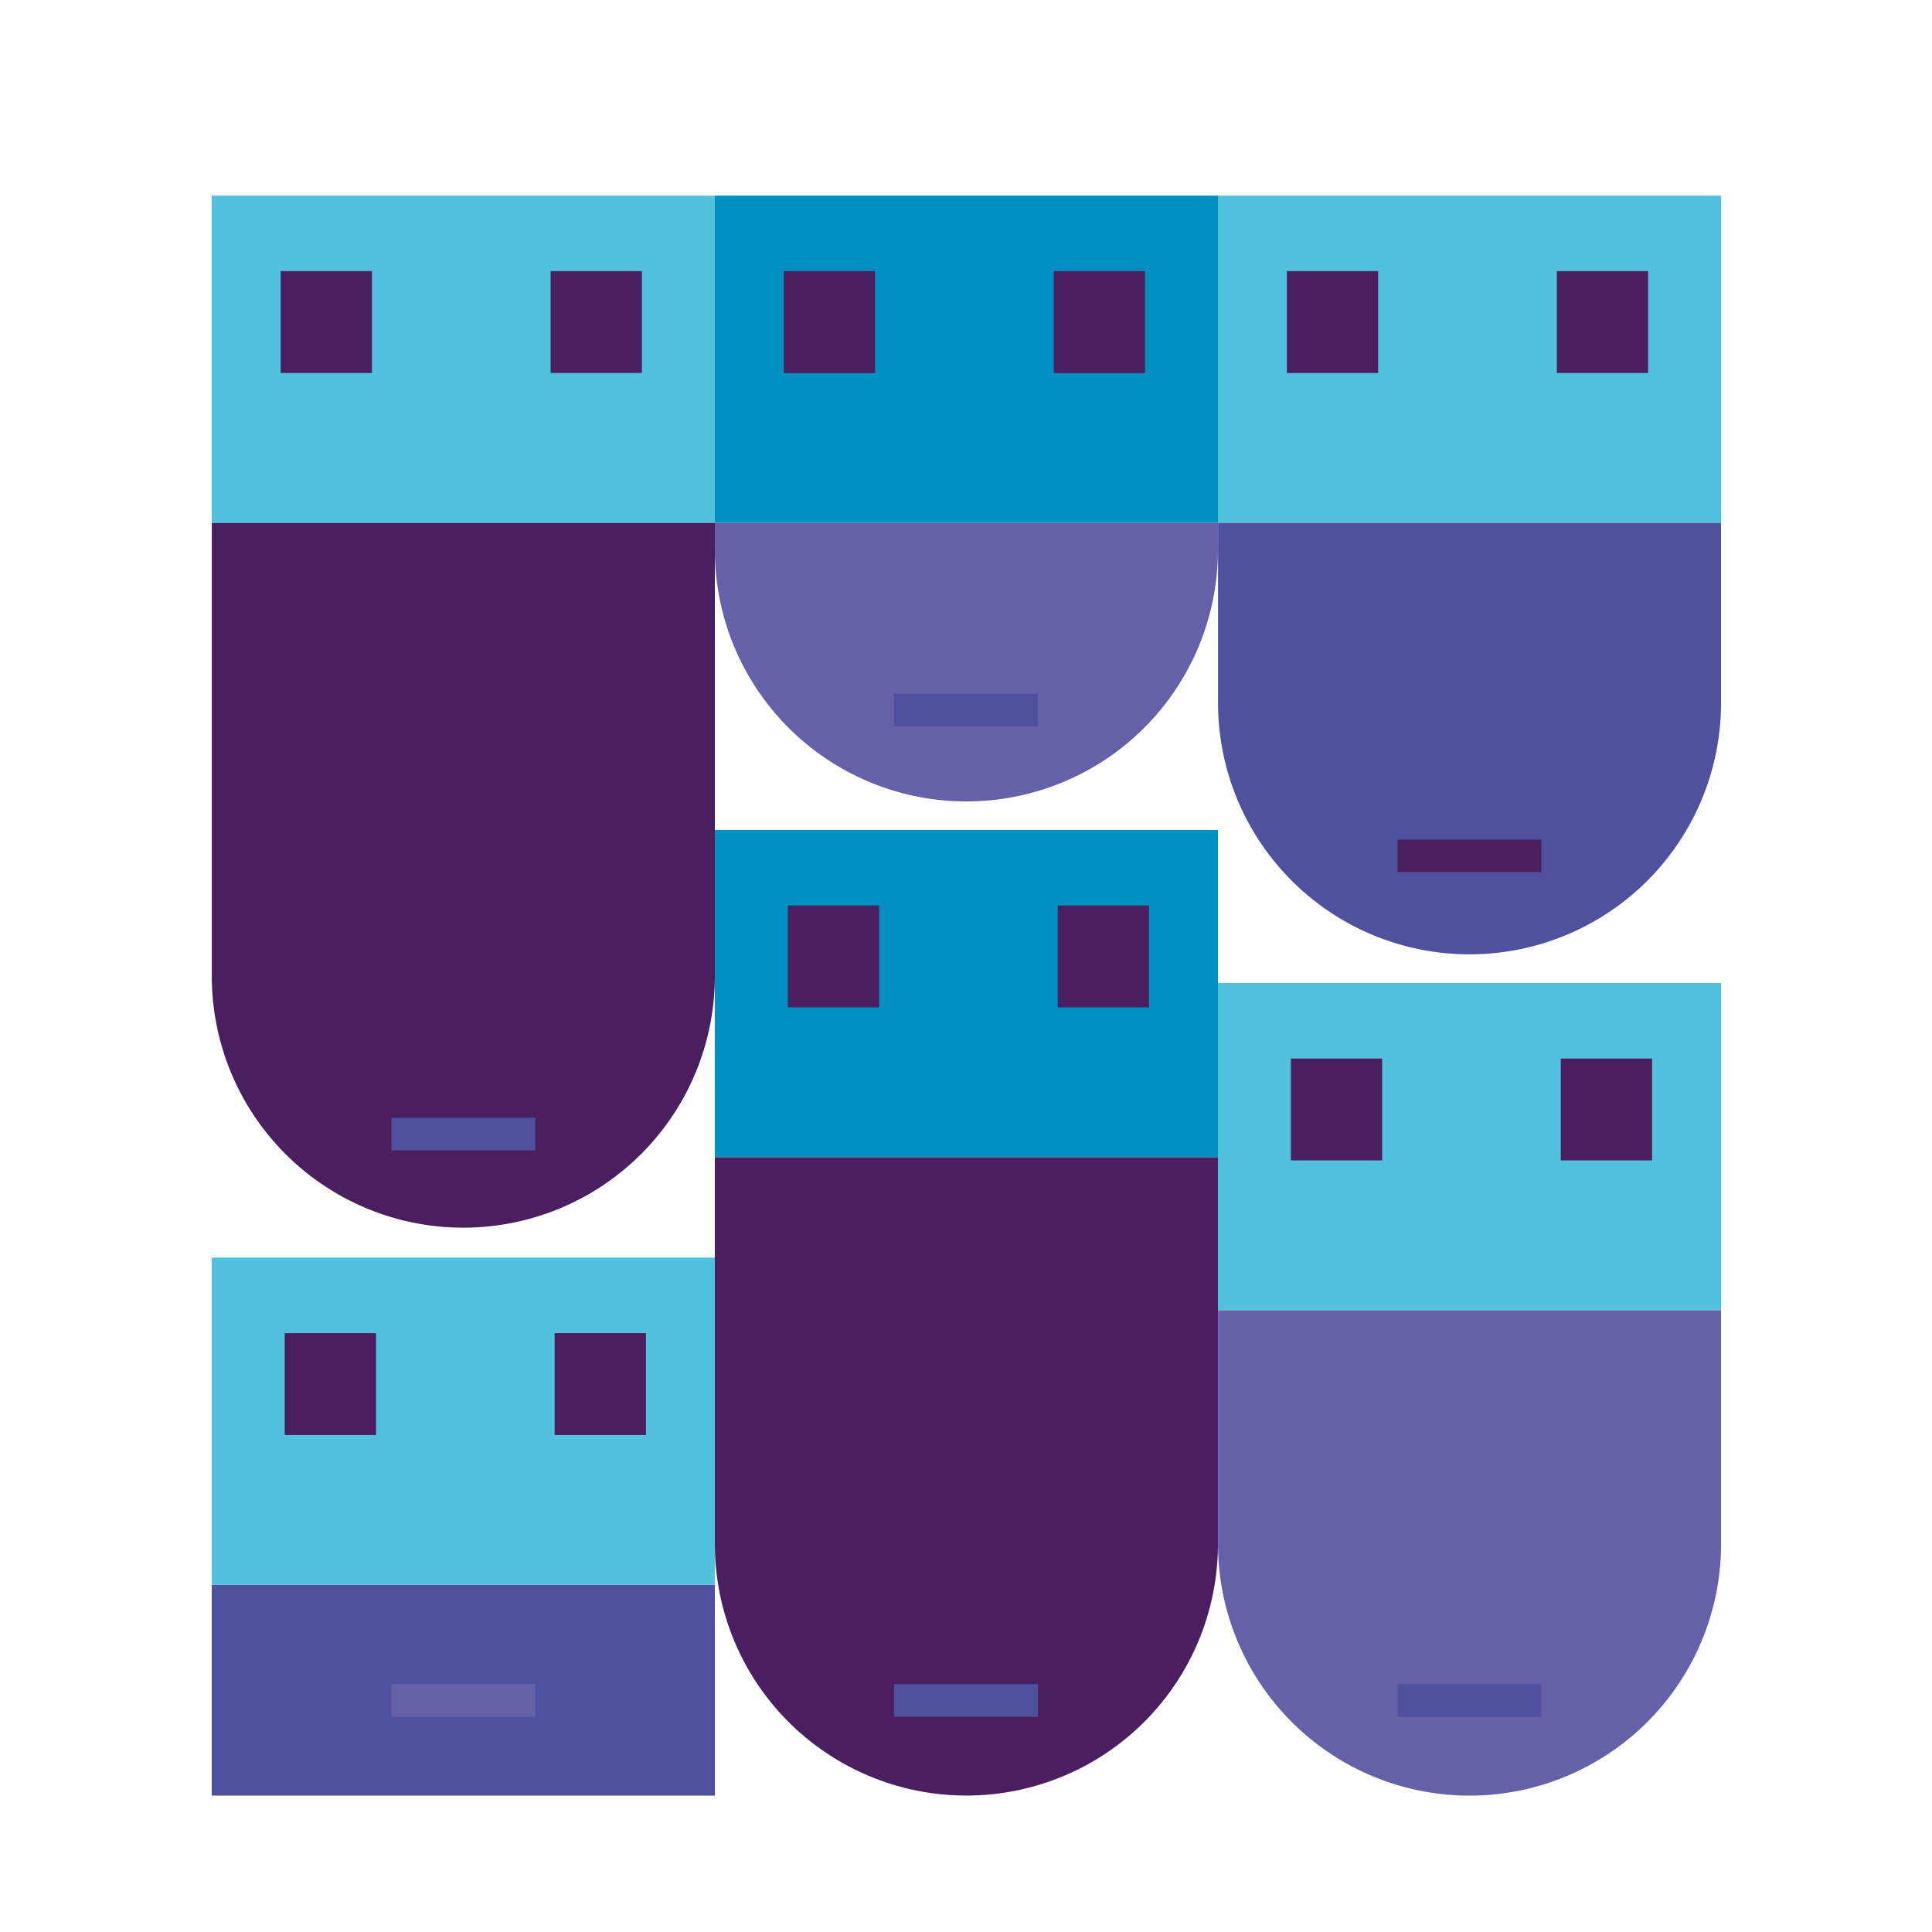
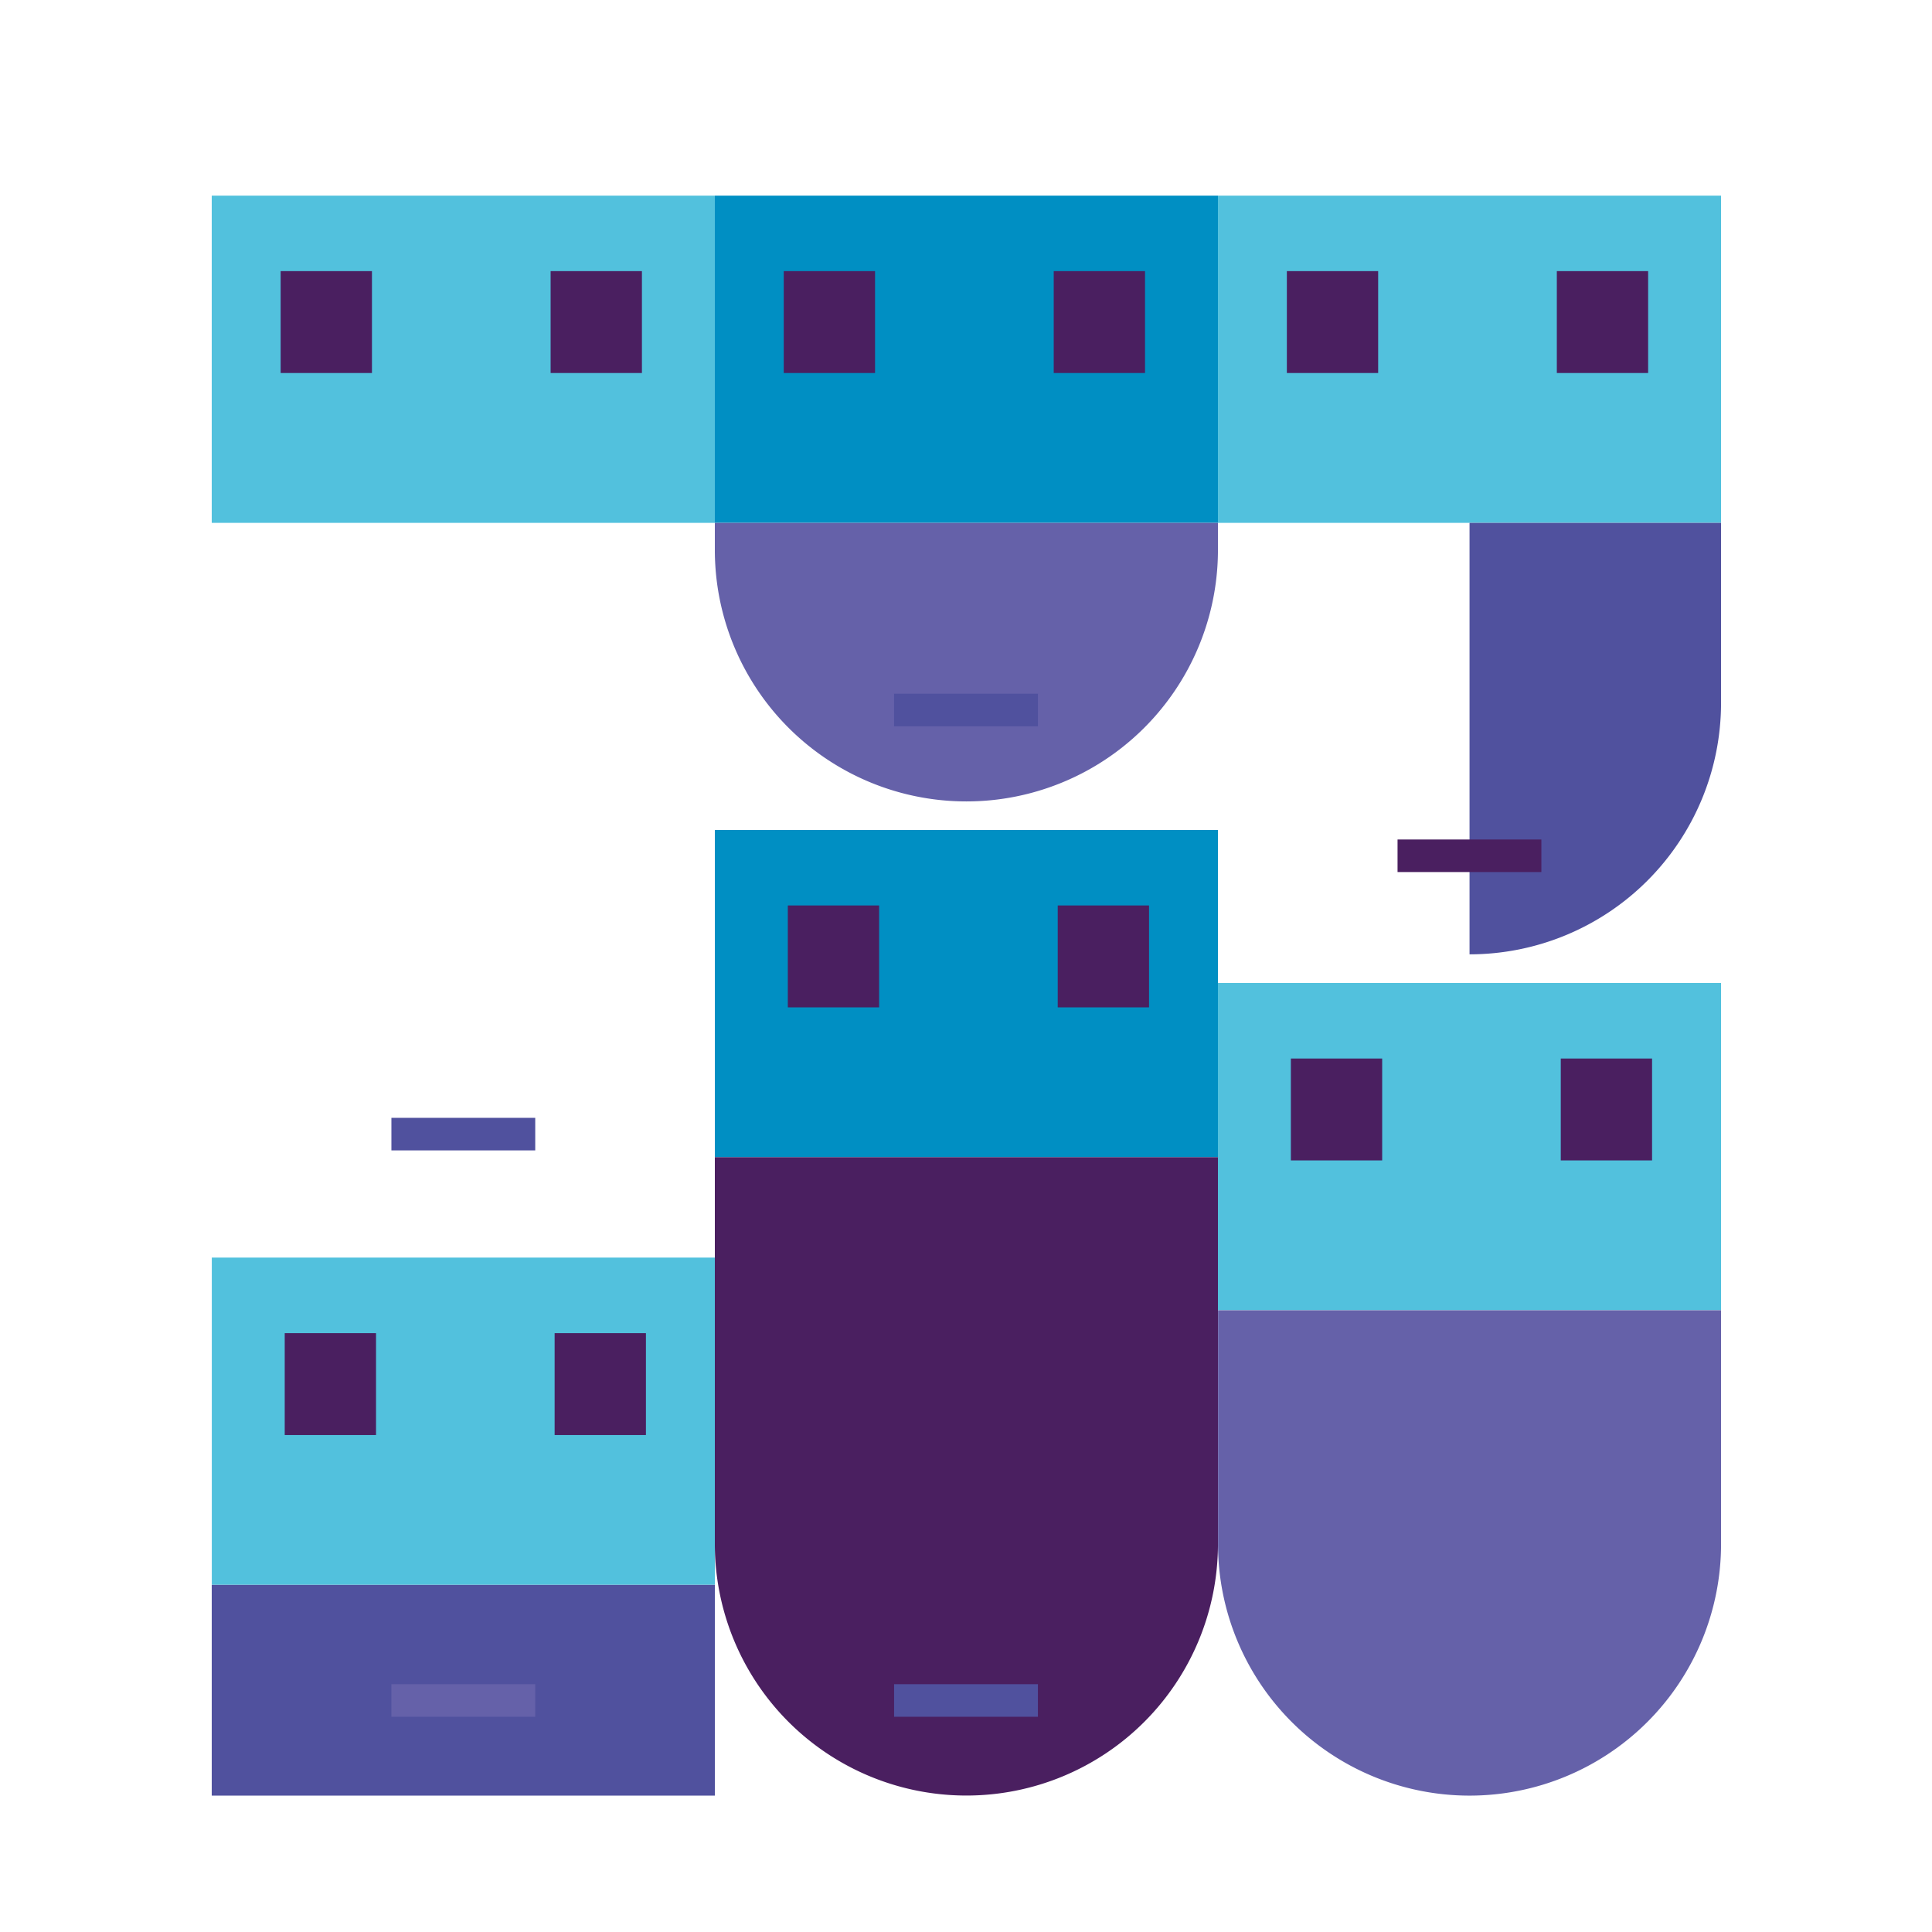
<svg xmlns="http://www.w3.org/2000/svg" viewBox="0 0 270 270">
  <g id="icon">
    <rect x="29.59" y="27.34" width="70.31" height="45.73" fill="#52c1dd" />
-     <path d="M29.59,73.07H99.9a0,0,0,0,1,0,0v63.35a35.15,35.15,0,0,1-35.15,35.15h0a35.15,35.15,0,0,1-35.15-35.15V73.07A0,0,0,0,1,29.59,73.07Z" fill="#4a1f60" />
    <rect x="99.9" y="27.34" width="70.31" height="45.73" fill="#008fc3" />
    <path d="M99.9,73.07h70.31a0,0,0,0,1,0,0v3.77A35.15,35.15,0,0,1,135.06,112h0A35.15,35.15,0,0,1,99.9,76.83V73.07a0,0,0,0,1,0,0Z" fill="#6561a9" />
    <rect x="170.21" y="27.34" width="70.31" height="45.73" fill="#52c1dd" />
    <rect x="170.21" y="137.38" width="70.31" height="45.73" transform="translate(410.73 320.48) rotate(180)" fill="#52c1dd" />
    <rect x="99.9" y="115.99" width="70.31" height="45.73" transform="translate(270.11 277.71) rotate(180)" fill="#008fc3" />
    <rect x="29.59" y="175.76" width="70.31" height="45.73" transform="translate(129.5 397.24) rotate(180)" fill="#52c1dd" />
    <rect x="39.22" y="37.89" width="12.76" height="14.24" fill="#4a1f60" />
    <rect x="76.95" y="37.89" width="12.76" height="14.24" fill="#4a1f60" />
    <rect x="109.53" y="37.89" width="12.76" height="14.24" fill="#4a1f60" />
    <rect x="147.26" y="37.89" width="12.76" height="14.24" fill="#4a1f60" />
    <rect x="179.84" y="37.89" width="12.76" height="14.24" fill="#4a1f60" />
    <rect x="217.57" y="37.89" width="12.76" height="14.24" fill="#4a1f60" />
    <rect x="218.13" y="147.93" width="12.76" height="14.24" transform="translate(449.01 310.1) rotate(180)" fill="#4a1f60" />
    <rect x="180.4" y="147.93" width="12.76" height="14.24" transform="translate(373.56 310.1) rotate(180)" fill="#4a1f60" />
    <rect x="147.82" y="126.54" width="12.76" height="14.24" transform="translate(308.4 267.32) rotate(180)" fill="#4a1f60" />
    <rect x="110.09" y="126.54" width="12.76" height="14.24" transform="translate(232.95 267.32) rotate(180)" fill="#4a1f60" />
    <rect x="77.51" y="186.31" width="12.76" height="14.24" transform="translate(167.78 386.86) rotate(180)" fill="#4a1f60" />
    <rect x="39.78" y="186.31" width="12.76" height="14.24" transform="translate(92.33 386.86) rotate(180)" fill="#4a1f60" />
-     <path d="M170.21,73.07h70.31a0,0,0,0,1,0,0V98.22a35.15,35.15,0,0,1-35.15,35.15h0a35.15,35.15,0,0,1-35.15-35.15V73.07a0,0,0,0,1,0,0Z" fill="#50519e" />
+     <path d="M170.21,73.07h70.31a0,0,0,0,1,0,0V98.22a35.15,35.15,0,0,1-35.15,35.15h0V73.07a0,0,0,0,1,0,0Z" fill="#50519e" />
    <rect x="29.59" y="221.49" width="70.31" height="29.45" fill="#50519e" />
    <path d="M99.9,161.72h70.31a0,0,0,0,1,0,0v54.06a35.15,35.15,0,0,1-35.15,35.15h0A35.15,35.15,0,0,1,99.9,215.78V161.72A0,0,0,0,1,99.9,161.72Z" fill="#4a1f60" />
    <path d="M170.21,183.11h70.31a0,0,0,0,1,0,0v32.68a35.15,35.15,0,0,1-35.15,35.15h0a35.15,35.15,0,0,1-35.15-35.15V183.11A0,0,0,0,1,170.21,183.11Z" fill="#6561a9" />
-     <rect x="195.31" y="235.37" width="20.1" height="4.55" fill="#50519e" />
    <rect x="54.7" y="235.37" width="20.1" height="4.55" fill="#6561a9" />
    <rect x="124.95" y="235.37" width="20.1" height="4.55" fill="#50519e" />
    <rect x="195.31" y="117.32" width="20.1" height="4.55" fill="#4a1f60" />
    <rect x="54.7" y="156.22" width="20.1" height="4.55" fill="#50519e" />
    <rect x="124.95" y="96.95" width="20.1" height="4.55" fill="#50519e" />
  </g>
</svg>